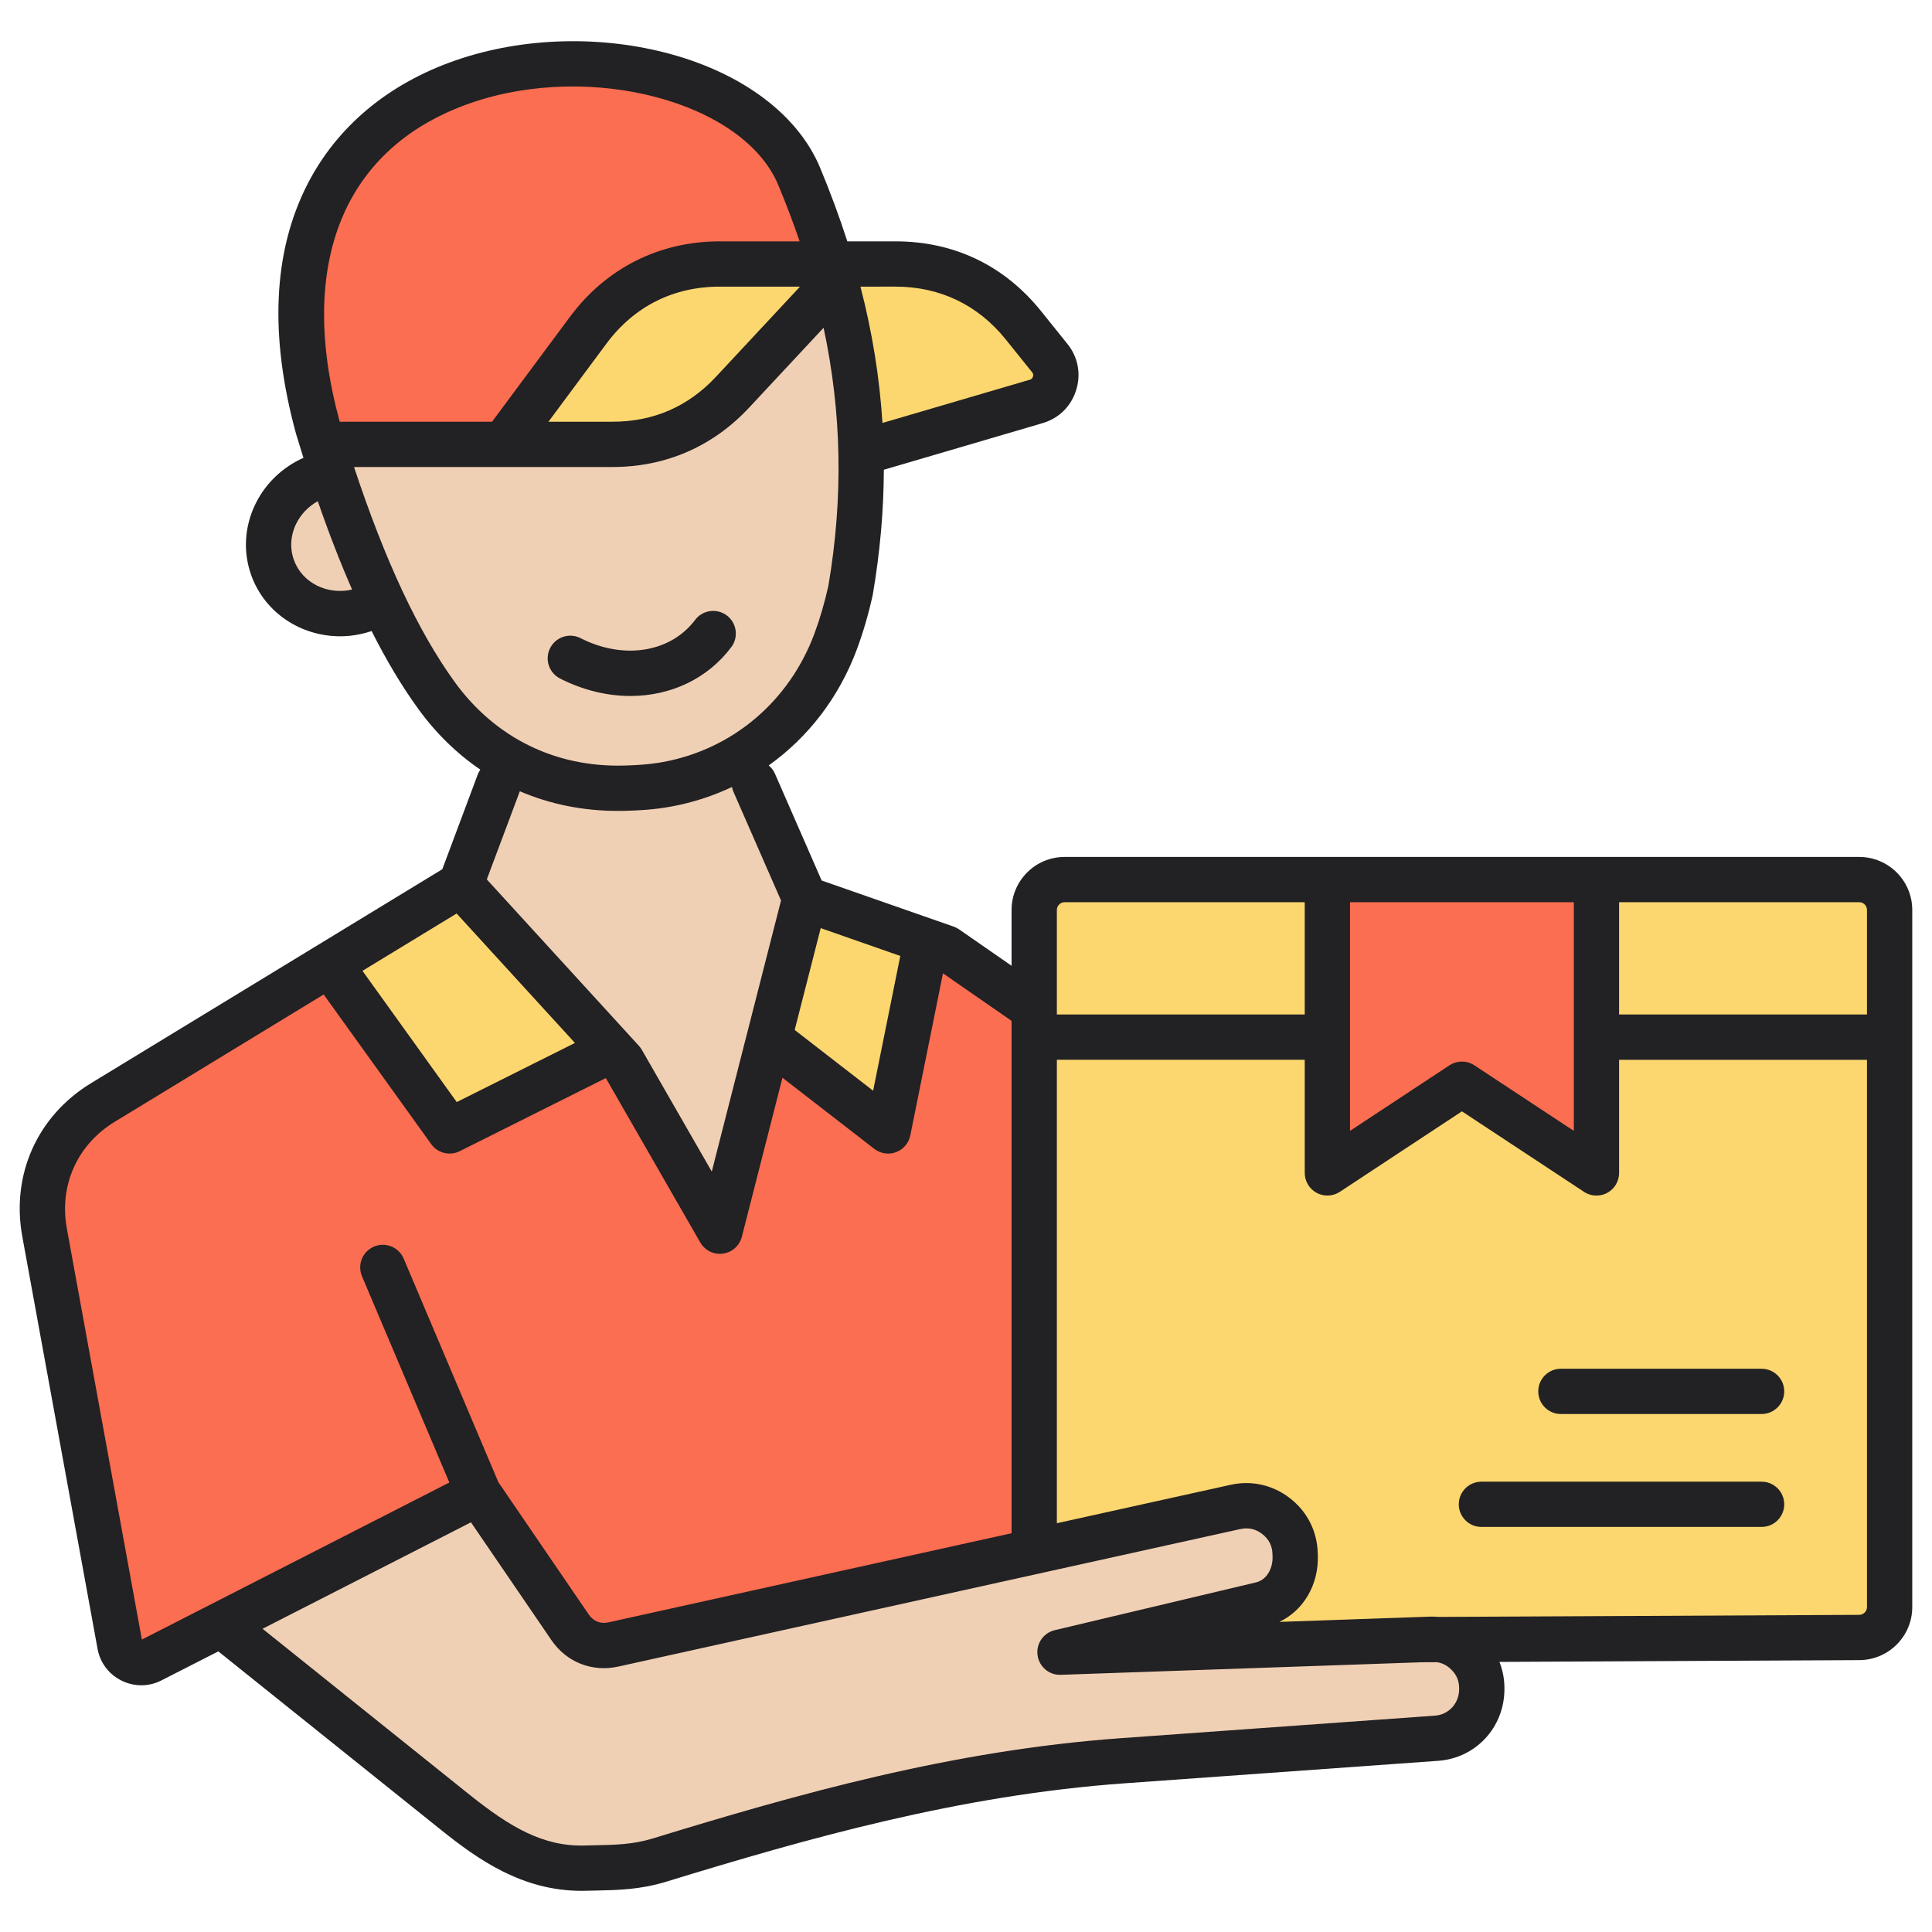
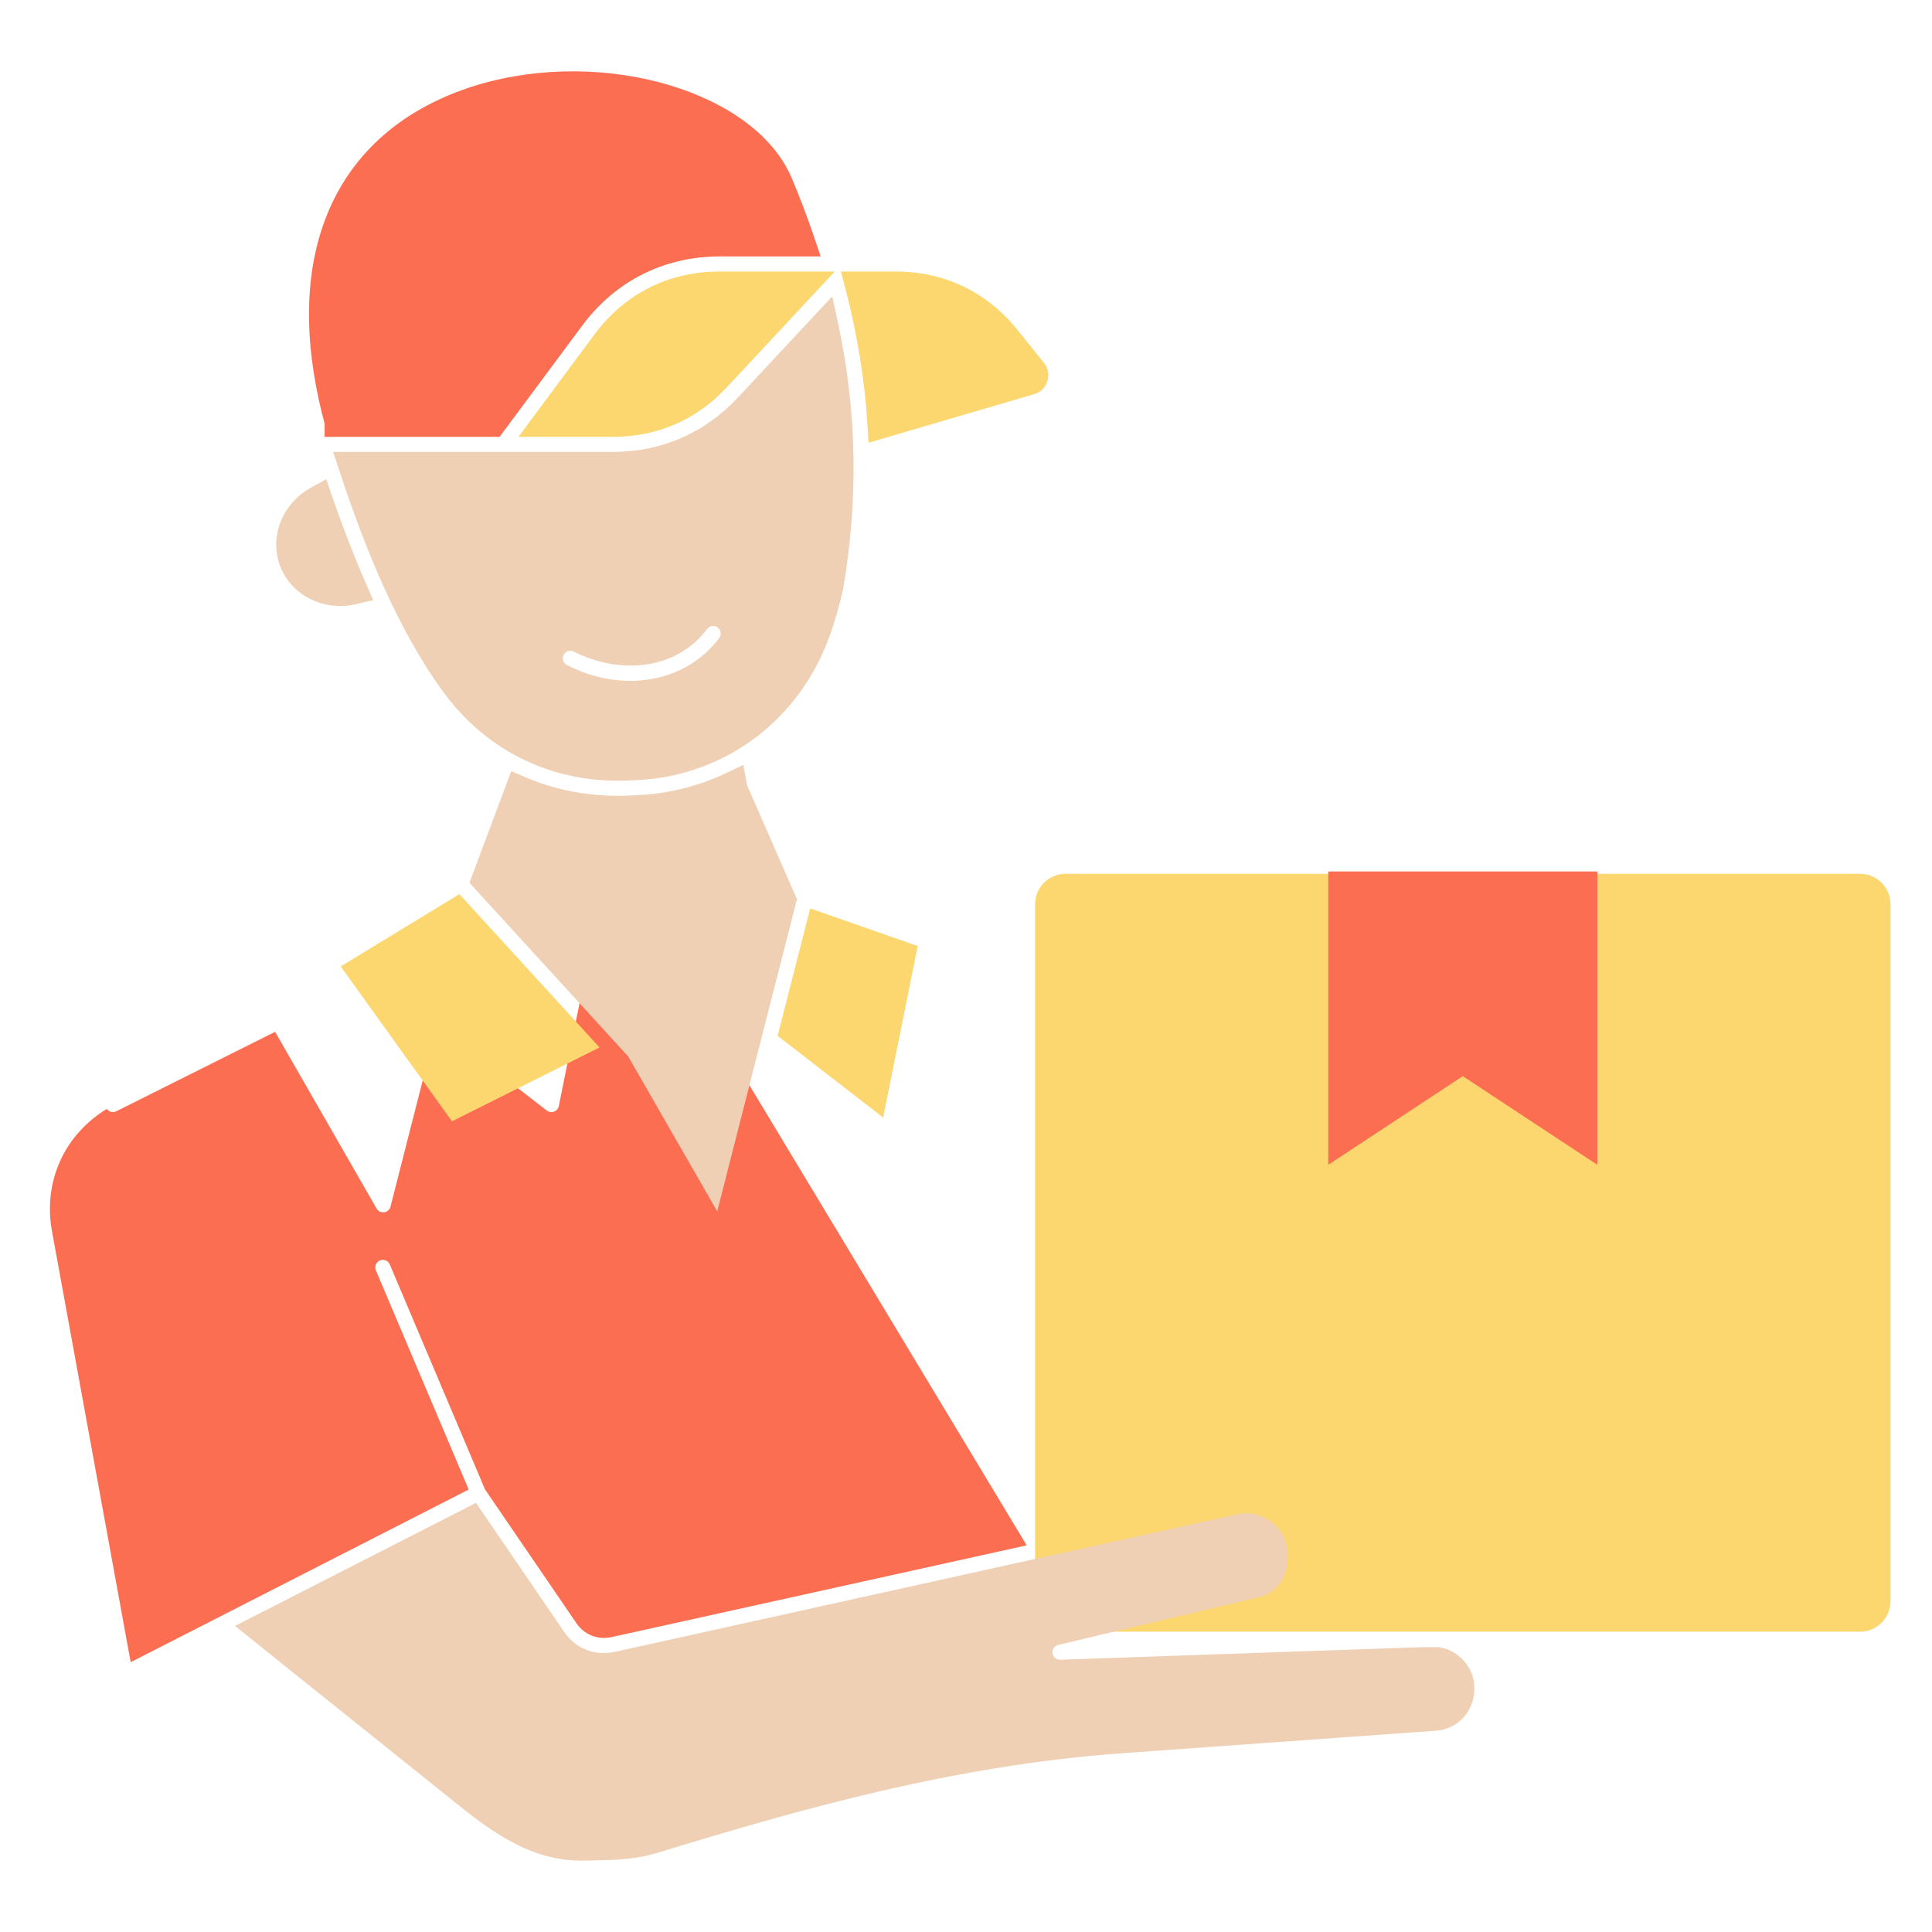
<svg xmlns="http://www.w3.org/2000/svg" id="Layer_1" enable-background="new 0 0 512 512" height="512" viewBox="0 0 512 512" width="512">
  <g clip-rule="evenodd" fill-rule="evenodd">
    <path d="m282.35 231.57h210.61c4.42 0 8.04 3.62 8.04 8.04v184.77c0 4.42-3.62 8.04-8.04 8.04h-210.61c-4.42 0-8.04-3.62-8.04-8.04v-184.77c0-4.42 3.62-8.04 8.04-8.04z" fill="#fcd770" />
    <path d="m423.31 230.95v77.74l-35.66-23.5-35.65 23.5v-77.74z" fill="#fc6e51" />
-     <path d="m272.08 409.53-109.97 24.31c-3.7.82-7.24-.58-9.38-3.71l-24.2-35.42-25.23-59.61c-.43-1.02-1.61-1.49-2.63-1.06-1.01.43-1.48 1.61-1.06 2.62l24.6 58.08-89.58 45.76-20.86-114.26c-1.14-6.26-.48-12.66 2.13-18.48s6.96-10.57 12.39-13.88l58.56-35.68 30.67 42.67c.38.53.99.83 1.63.83.31 0 .61-.07.89-.21l42.09-21.06 26.91 46.85c.36.62 1.01 1 1.73 1 .09 0 .18-.01.27-.02.81-.11 1.47-.69 1.67-1.48l12.27-48.06 29.15 22.57c.35.27.78.42 1.22.42.24 0 .48-.05.71-.13.64-.24 1.12-.8 1.26-1.48l9.86-48.92 24.9 17.26z" fill="#fc6e51" />
+     <path d="m272.08 409.53-109.97 24.31c-3.7.82-7.24-.58-9.38-3.71l-24.2-35.42-25.23-59.61c-.43-1.02-1.61-1.49-2.63-1.06-1.01.43-1.48 1.61-1.06 2.62l24.6 58.08-89.58 45.76-20.86-114.26c-1.14-6.26-.48-12.66 2.13-18.48s6.96-10.57 12.39-13.88c.38.53.99.83 1.63.83.31 0 .61-.07.89-.21l42.09-21.06 26.91 46.85c.36.62 1.01 1 1.73 1 .09 0 .18-.01.27-.02.81-.11 1.47-.69 1.67-1.48l12.27-48.06 29.15 22.57c.35.27.78.42 1.22.42.24 0 .48-.05.71-.13.64-.24 1.12-.8 1.26-1.48l9.86-48.92 24.9 17.26z" fill="#fc6e51" />
    <path d="m214.71 240.74 28.49 9.97-9.16 45.45-27.96-21.65zm-94.93 56.42-29.49-41.05 31.45-19.15 37.14 40.63z" fill="#fcd770" />
    <g fill="#f0d0b4">
      <path d="m201.75 275.27-11.68 45.75-23.46-40.83c-.07-.13-.16-.25-.26-.36l-41.94-45.89 11.08-29.58 3.85 1.65c7.74 3.32 15.99 4.88 24.39 4.88.61 0 1.21-.01 1.82-.02 3.92-.1 7.76-.37 11.62-1.07 5.22-.96 10.3-2.59 15.1-4.86l4.71-2.23.94 5.12c.02.13.06.27.12.39l13.16 30.07-9.44 36.95z" />
      <path d="m176.44 205.87c-3.65.67-7.3.91-11.01 1.01-19.47.52-36.73-8-48.15-23.77-12.21-16.85-20.76-38.44-27.26-58.09l-1.74-5.26h74.07c12.96 0 24.41-4.98 33.25-14.46l24.97-26.78 1.6 7.5c4.98 23.31 5.28 46.39 1.3 69.89l-.02.1-.02.1c-1.01 4.5-2.28 8.97-3.9 13.3-7.1 19-23.1 32.8-43.09 36.46zm10.97-39.19c-8.39 11.17-23.53 12.02-35.35 6-.99-.5-2.19-.12-2.69.87-.5.98-.12 2.19.86 2.69 5.21 2.66 10.97 4.2 16.84 4.2 9.28 0 17.91-3.87 23.53-11.35.66-.88.49-2.13-.4-2.8-.88-.67-2.13-.49-2.79.39z" />
      <path d="m88 131.51c2.7 7.81 5.66 15.55 8.98 23.12l1.94 4.42-4.7 1.08c-8.26 1.9-17.08-2.18-20.05-10.31-1.54-4.23-1.22-8.81.77-12.84 1.61-3.26 4.18-5.91 7.35-7.68l4.17-2.31z" />
    </g>
    <path d="m86.03 112.29c-4.84-18.01-6.46-38.19.8-55.79 6.81-16.49 20.04-27.29 36.77-33.04 16.22-5.58 35.01-5.96 51.53-1.54 13.74 3.68 29.05 11.75 34.81 25.56 2.09 5 4.01 10.06 5.75 15.19l1.79 5.29h-26.72c-14.77 0-27.68 6.5-36.49 18.36l-21.87 29.45h-46.37z" fill="#fc6e51" />
    <path d="m157.49 88.7c8.1-10.91 19.69-16.74 33.28-16.74h30.44l-28.53 30.61c-8.12 8.72-18.41 13.19-30.33 13.19h-24.95zm65.37-16.74h14.47c12.95 0 24.19 5.38 32.31 15.47l7.04 8.76c1.12 1.42 1.42 3.12.88 4.81-.52 1.72-1.76 2.95-3.52 3.46l-43.86 12.87-.31-5c-.75-11.96-2.7-23.77-5.71-35.37z" fill="#fcd770" />
    <path d="m162.98 437.75 164.83-36.44c3.32-.73 6.46-.03 9.15 2.06 2.7 2.1 4.19 4.96 4.27 8.39l.02.68c.17 4.75-2.57 9.64-7.44 10.8l-53.35 12.67c-1.01.24-1.66 1.18-1.52 2.21.14 1.01 1.03 1.77 2.05 1.73l95.5-3.33 4.63-.02.3.05c2.3.34 4.27 1.37 5.94 2.99 2.26 2.2 3.38 4.87 3.35 8.01v.22c-.06 5.71-4.35 10.47-10.08 10.88l-83.1 5.96c-21.63 1.55-42.98 5.14-64.1 10.03-19.96 4.62-39.6 10.37-59.18 16.37-5.69 1.74-10.86 1.89-16.74 2.01-.81.02-1.61.04-2.42.06-13.15.36-23.35-6.49-33.22-14.41l-59.6-47.78 63.88-32.62 23.31 34.13c3.05 4.5 8.19 6.53 13.52 5.35z" fill="#f0d0b4" />
-     <path d="m466.84 392.66h-74.25c-3.31 0-6 2.68-6 5.99 0 3.32 2.69 6 6 6h74.25c3.31 0 6-2.68 6-6 0-3.3-2.69-5.99-6-5.99zm0-29.93h-53.19c-3.31 0-6 2.69-6 6s2.69 6 6 6h53.19c3.31 0 6-2.69 6-6s-2.69-6-6-6zm27.93 63.18c0 1.1-.95 2.04-2.07 2.04l-111.44.55c-.77-.06-1.54-.1-2.33-.07l-39.89 1.39c6.39-3.03 10.45-9.84 10.2-17.66l-.03-.7c-.19-5.76-2.8-10.88-7.35-14.41s-10.15-4.8-15.78-3.55l-46 10.17v-122.82h65.69v29.98c0 2.21 1.21 4.24 3.16 5.29 1.94 1.04 4.3.94 6.14-.27l32.36-21.33 32.35 21.33c1 .66 2.15.99 3.3.99.98 0 1.96-.23 2.85-.71 1.94-1.05 3.15-3.08 3.15-5.29v-29.98h65.69zm-113.96 14.59c1.43.21 2.64.83 3.74 1.9 1.48 1.44 2.16 3.06 2.14 5.12v.2c-.04 3.7-2.78 6.68-6.37 6.94l-83.1 5.96c-45.11 3.23-86.07 14.9-124.16 26.57-5.29 1.62-9.86 1.72-15.65 1.83-.8.02-1.61.04-2.45.06-11.08.31-19.93-4.97-30.61-13.53l-54.77-43.91 55.23-28.21 21.32 31.22c4 5.85 10.78 8.54 17.71 7.01l164.83-36.44c2.17-.48 4.08-.05 5.83 1.31 1.76 1.36 2.65 3.1 2.72 5.32l.02.7c.1 2.84-1.38 6.08-4.37 6.79l-53.35 12.67c-3.01.71-4.98 3.58-4.56 6.64.41 3.05 3.09 5.32 6.15 5.19l95.44-3.32zm-261.73-47.62-23.15-54.66c-1.29-3.05.13-6.57 3.18-7.86 3.06-1.29 6.58.13 7.87 3.18l25.09 59.25 23.97 35.09c1.21 1.78 3.11 2.53 5.21 2.06l106.83-23.62v-135.78l-18.18-12.6-8.66 42.96c-.41 2.03-1.84 3.71-3.78 4.43-.68.25-1.39.38-2.1.38-1.31 0-2.6-.43-3.67-1.26l-24.33-18.84-10.76 42.15c-.61 2.37-2.59 4.13-5.01 4.46-.27.04-.54.06-.81.06-2.13 0-4.12-1.13-5.2-3.01l-25.03-43.57-38.71 19.37c-.86.43-1.77.64-2.68.64-1.88 0-3.72-.88-4.88-2.5l-28.5-39.66-55.4 33.75c-9.89 6.02-14.74 16.84-12.67 28.23l19.89 108.97zm-23.02-135.6 24.95-15.19 31.35 34.3-31.32 15.67zm41.7-47.59c7.98 3.42 16.71 5.21 25.97 5.21.63 0 1.27-.01 1.92-.02 3.47-.09 7.64-.29 12.24-1.14 5.66-1.04 11.05-2.79 16.09-5.18.08.43.21.86.39 1.27l12.61 28.81-8.96 35.07c-.01.02-.01.04-.02.06l-9.37 36.71-18.55-32.29c-.22-.38-.48-.74-.78-1.06l-40.29-44.08zm27.57-6.81c3.01-.08 6.61-.25 10.39-.94 18.41-3.38 33.39-16.06 40.07-33.92 1.48-3.96 2.73-8.26 3.74-12.77 3.95-23.34 3.58-45.7-1.27-68.39l-19.74 21.17c-9.59 10.29-22.1 15.73-36.17 15.73h-68.53c8.24 24.9 17.02 43.63 26.7 57 10.69 14.74 26.61 22.6 44.81 22.12zm-72.02-46.64c-3.12-7.13-6.15-14.91-9.09-23.42-2.48 1.38-4.47 3.43-5.71 5.95-1.54 3.11-1.75 6.55-.6 9.69 2.21 6.05 8.88 9.28 15.4 7.78zm97.46-80.28h21.24l-22.26 23.88c-7.37 7.91-16.59 11.92-27.4 11.92h-17l15.35-20.68c7.35-9.89 17.75-15.12 30.07-15.12zm-100.75 35.77c-11.49-42.12 1.22-72.91 34.88-84.48 31.88-10.97 72.18-.18 81.35 21.78 2.09 5.02 3.98 9.99 5.66 14.93h-21.14c-16.04 0-30.14 7.09-39.7 19.97l-20.67 27.83h-40.37c0-.01-.01-.02-.01-.03zm138.01-35.77c3.14 12.11 5.07 24.09 5.83 36.13l39.05-11.46c.47-.14.69-.35.83-.82.15-.47.09-.77-.21-1.15l-7.01-8.72c-7.36-9.15-17.45-13.98-29.19-13.98zm-17.43 196.99 6.9-26.99 21.09 7.38-7.2 35.71zm69.48-31.81v27.71h65.69v-29.76h-63.65c-1.1 0-2.04.94-2.04 2.05zm77.69 58.55 26.35-17.37c2.01-1.32 4.61-1.32 6.61 0l26.35 17.37v-60.59h-59.31zm134.96-60.6h-63.65v29.76h65.69v-27.71c0-1.11-.93-2.05-2.04-2.05zm14.04 2.05v184.77c0 7.7-6.28 14-14.01 14.04l-95.39.47c.89 2.24 1.35 4.66 1.32 7.22v.2c-.1 10-7.63 18.08-17.52 18.79l-83.1 5.96c-43.85 3.14-84.06 14.6-121.49 26.07-6.89 2.11-12.74 2.23-18.92 2.36-.78.02-1.58.03-2.39.05-.38.01-.77.02-1.15.02-15.76 0-27.49-8.33-37.28-16.18l-58.98-47.28-15.05 7.68c-3.35 1.72-7.21 1.74-10.59.07-3.37-1.66-5.7-4.75-6.37-8.45l-19.94-109.25c-2.99-16.39 3.99-31.96 18.22-40.63l93.09-56.7 9.41-25.15c.17-.45.4-.87.66-1.25-6.22-4.23-11.77-9.64-16.49-16.15-4.28-5.91-8.38-12.76-12.32-20.57-2.77.93-5.58 1.39-8.34 1.39-10.3 0-19.87-6.12-23.5-16.03-2.28-6.25-1.89-13.04 1.1-19.12 2.67-5.41 7.13-9.66 12.68-12.14-.17-.53-.33-1.07-.5-1.61-.04-.12-.08-.24-.11-.36-.44-1.4-.87-2.8-1.3-4.23-.02-.05-.03-.1-.05-.15-7.12-26.04-6.11-48.28 3-66.12 7.85-15.36 21.52-26.76 39.53-32.95 17.64-6.06 38.34-6.63 56.81-1.56 19.36 5.32 33.77 16.28 39.52 30.06 2.75 6.59 5.15 13.1 7.23 19.55h12.78c15.5 0 28.82 6.38 38.54 18.46l7.01 8.72c2.82 3.5 3.66 7.97 2.31 12.26-1.34 4.29-4.58 7.47-8.9 8.74l-42.06 12.35c-.04 10.84-1 21.77-2.9 32.92-.01.1-.03.19-.05.29-1.13 5.11-2.56 9.99-4.25 14.52-4.73 12.66-12.89 23.19-23.31 30.62.69.58 1.26 1.31 1.65 2.19l12.38 28.31 34.98 12.22c.51.18 1 .43 1.44.73l13.91 9.65v-14.8c0-7.74 6.3-14.04 14.04-14.04h210.61c7.74 0 14.04 6.29 14.04 14.04zm-339.7-56.7c-6.14 0-12.53-1.51-18.66-4.63-2.95-1.51-4.12-5.12-2.61-8.07 1.5-2.95 5.11-4.13 8.07-2.62 11.37 5.8 23.84 3.81 30.34-4.83 1.99-2.65 5.75-3.18 8.4-1.19s3.18 5.75 1.19 8.4c-6.36 8.46-16.16 12.94-26.73 12.94z" fill="#222124" />
  </g>
</svg>